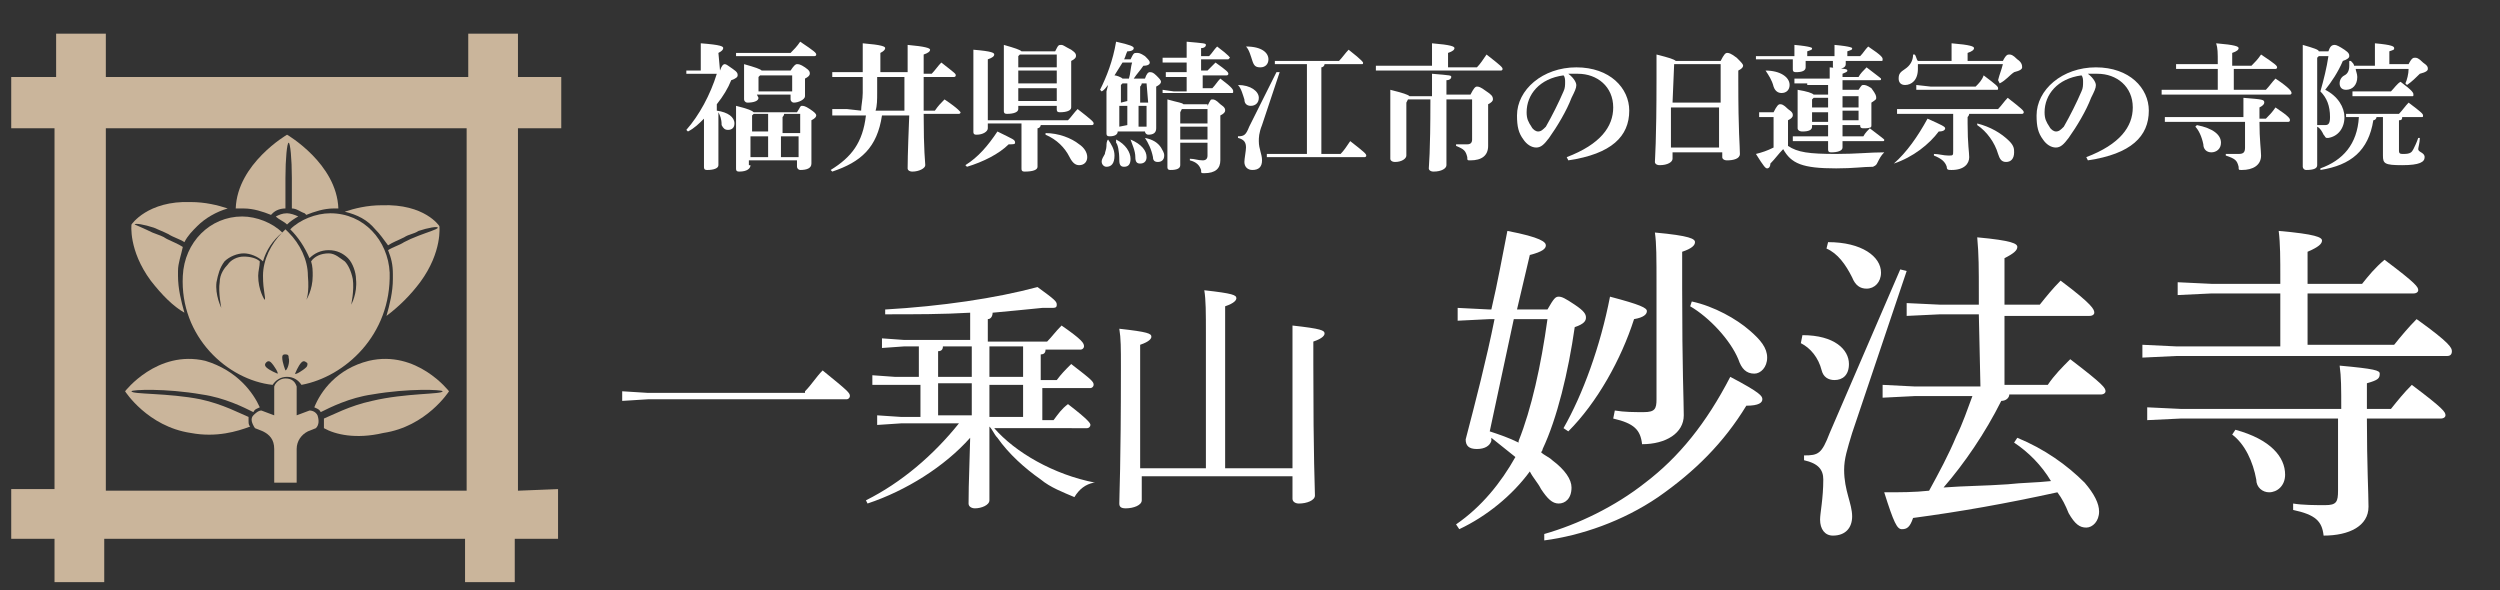
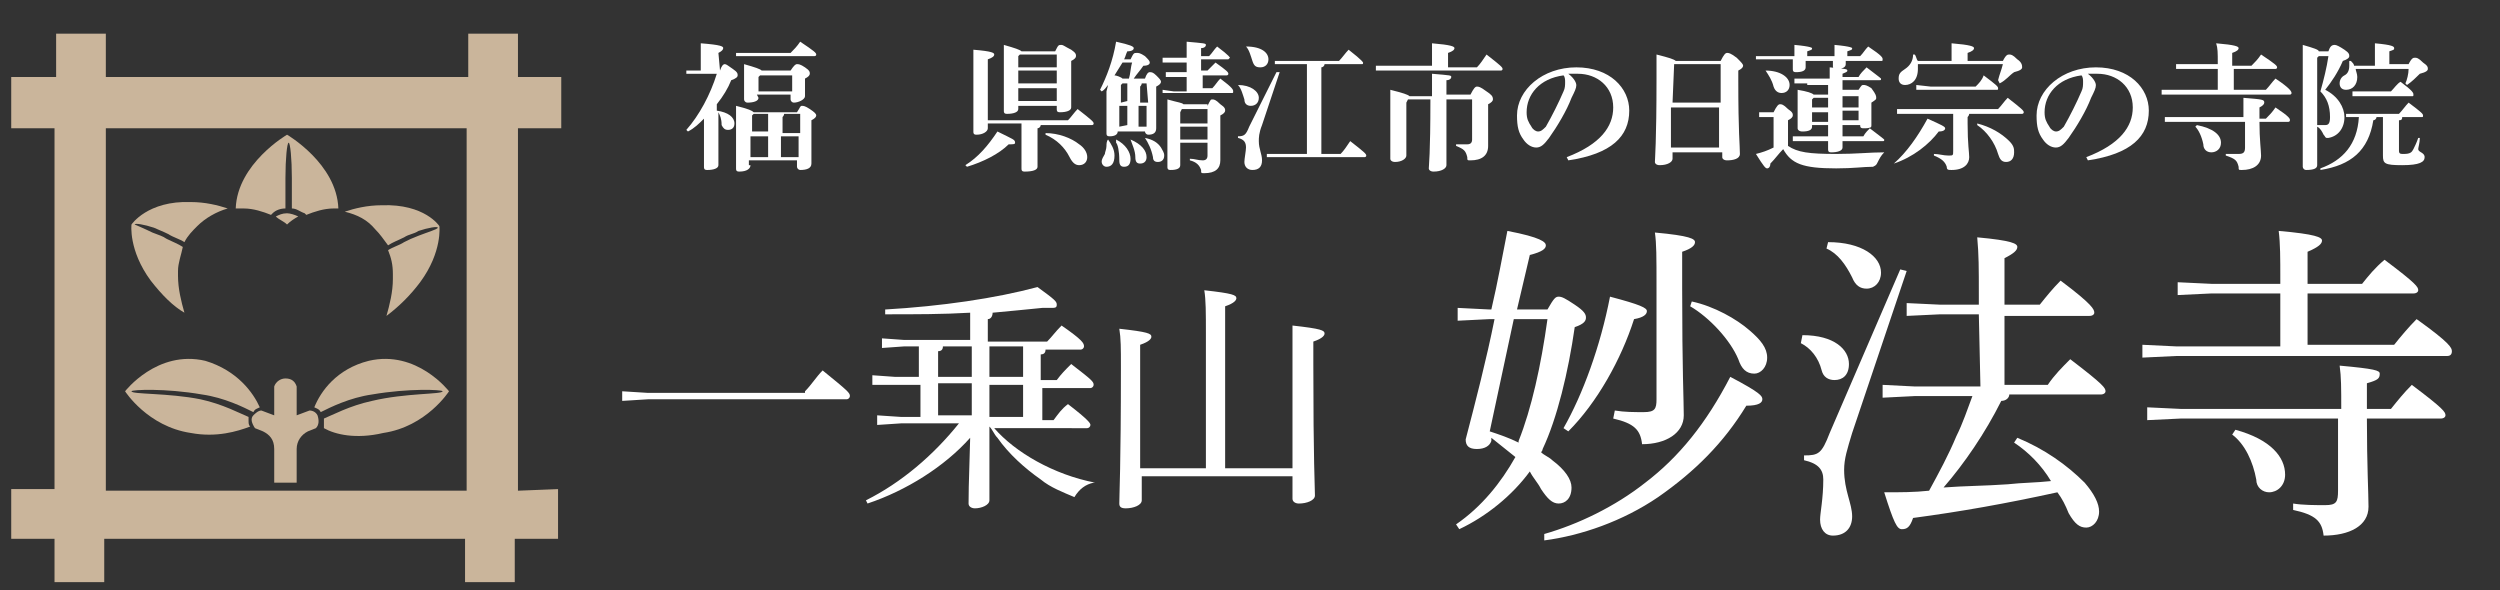
<svg xmlns="http://www.w3.org/2000/svg" version="1.1" id="レイヤー_1" x="0px" y="0px" viewBox="0 0 155.9 36.8" style="enable-background:new 0 0 155.9 36.8;" xml:space="preserve">
  <rect x="0" y="0" width="155.9" height="36.8" fill="#333333" stroke="none" />
  <style type="text/css">
	.st0{fill:#CAB59B;}
	.st1{fill-rule:evenodd;clip-rule:evenodd;fill:#CAB59B;}
	.st2{enable-background:new    ;}
	.st3{fill:#FFFFFF;}
</style>
  <g>
    <g>
      <path class="st0" d="M18.5,30.1V28c0-0.5,0.3-0.9,0.7-1.1l0.5-0.2c0.2-0.2,0.2-0.5,0.1-0.8c-0.1-0.2-0.3-0.3-0.5-0.3l-0.8,0.3    v-1.8c-0.1-0.3-0.3-0.5-0.7-0.5c-0.3,0-0.6,0.2-0.7,0.5v1.8l-0.8-0.3c-0.2,0-0.4,0.2-0.5,0.3c-0.2,0.2-0.1,0.5,0.1,0.8l0.5,0.2    c0.4,0.2,0.7,0.5,0.7,1.1v2.1H18.5z" />
      <path class="st1" d="M11.5,19.5c-0.2-0.7-0.4-1.5-0.4-2.3c0-0.1,0-0.2,0-0.3c0-0.5,0.2-1,0.3-1.5c-0.3-0.2-0.6-0.3-1-0.5    c-0.3-0.2-0.4-0.2-0.9-0.4C9.1,14.3,8.4,14,8.4,14c0-0.1,0.6,0,1.2,0.2c0.2,0.1,0.5,0.2,0.9,0.4c0.3,0.2,0.7,0.3,1,0.5    c0.2-0.4,0.5-0.7,0.8-1c0.5-0.5,1.2-0.9,1.9-1.1c-0.6-0.2-1.4-0.4-2.3-0.4C9.2,12.5,8.2,14,8.2,14S8,15.6,9.4,17.5    C10.1,18.4,10.8,19.1,11.5,19.5z" />
      <path class="st1" d="M26.2,17.6c1.4-1.9,1.2-3.5,1.2-3.5s-0.9-1.4-3.6-1.3c-0.9,0-1.7,0.2-2.3,0.4c0.8,0.2,1.4,0.5,1.9,1.1    c0.3,0.3,0.5,0.6,0.8,1c0.3-0.2,0.6-0.3,1-0.5c0.3-0.2,0.6-0.2,0.9-0.4c0.6-0.2,1.2-0.3,1.2-0.2s-0.7,0.3-1.2,0.5    s-0.5,0.2-0.9,0.4c-0.3,0.2-0.7,0.3-1,0.5c0.2,0.5,0.3,0.9,0.3,1.5c0,0.1,0,0.2,0,0.3c0,0.8-0.2,1.6-0.4,2.3    C24.9,19.1,25.6,18.4,26.2,17.6z" />
      <g>
        <path class="st0" d="M17.9,13.3c-0.3,0-0.5,0.1-0.7,0.2c0.2,0.2,0.5,0.3,0.7,0.5c0.2-0.2,0.5-0.4,0.7-0.5     C18.4,13.4,18.1,13.3,17.9,13.3z" />
      </g>
      <g>
        <path class="st0" d="M21.1,13c-0.1-2.8-3.2-4.6-3.2-4.6s-3.1,1.8-3.2,4.6c0.2,0,0.3,0,0.5,0c0.6,0,1.2,0.2,1.7,0.4l0.1-0.1     c0.2-0.2,0.5-0.3,0.8-0.3v-1.9c0-1.2,0.1-2.2,0.2-2.2s0.2,1,0.2,2.2V13c0.3,0,0.5,0.2,0.8,0.3l0.1,0.1c0.5-0.2,1.1-0.4,1.7-0.4     C20.8,13,20.9,13,21.1,13z" />
      </g>
      <g>
-         <path class="st1" d="M19.1,22.9c-0.2,0.2-0.7,0.5-0.7,0.4c0,0,0.2-0.5,0.4-0.7c0.1-0.1,0.2-0.1,0.3,0     C19.2,22.6,19.2,22.8,19.1,22.9z M17.8,23.1c0,0-0.2-0.5-0.2-0.8c0-0.2,0.1-0.2,0.2-0.2c0.2,0,0.2,0.1,0.2,0.2     C18.1,22.6,17.9,23.1,17.8,23.1z M17.3,23.3c0,0-0.5-0.2-0.7-0.4c-0.1-0.1-0.1-0.2,0-0.3c0.1-0.1,0.2-0.1,0.3,0     C17.1,22.8,17.4,23.3,17.3,23.3z M24.3,17c-0.1-2-1.6-3.7-3.7-3.7c-0.9,0-1.9,0.4-2.5,1c0.5,0.5,0.9,1.1,1.2,1.8     c0.3-0.3,0.7-0.5,1.2-0.5s0.9,0.2,1.2,0.5c0.3,0.3,0.5,0.9,0.5,1.3c0.1,0.9-0.3,1.6-0.3,1.6s0.2-0.9,0.1-1.6     c-0.1-0.5-0.3-0.9-0.5-1.1c-0.3-0.2-0.6-0.5-1-0.5c-0.5,0-0.9,0.2-1.1,0.5c0.1,0.3,0.1,0.6,0.1,0.9c0,0.9-0.4,1.5-0.4,1.5     s0.2-0.4,0.1-1.5c0-1-0.5-2-1.2-2.7c-0.1-0.1-0.1-0.1-0.2-0.2c-0.1,0.1-0.1,0.1-0.2,0.2c-0.7,0.7-1.2,1.7-1.2,2.7     s0.2,1.4,0.1,1.5c0,0-0.4-0.6-0.4-1.5c0-0.3,0.1-0.6,0.1-0.9c-0.2-0.2-0.6-0.3-1-0.3c-0.4,0-0.8,0.2-1,0.5     c-0.2,0.2-0.5,0.6-0.5,1.1c-0.1,0.6,0.1,1.6,0.1,1.6s-0.4-0.8-0.3-1.6c0.1-0.5,0.2-0.9,0.5-1.3c0.3-0.3,0.8-0.5,1.2-0.5     s0.9,0.2,1.2,0.5c0.2-0.7,0.6-1.3,1.2-1.8c-0.6-0.6-1.6-1-2.5-1c-2,0-3.6,1.6-3.7,3.7C11.2,21,14.2,23.7,17,24     c0.2-0.3,0.5-0.5,0.9-0.5s0.7,0.2,0.9,0.5C21.5,23.5,24.4,20.9,24.3,17z" />
-       </g>
+         </g>
      <path class="st0" d="M8.2,24.4c0-0.1,2.1-0.2,4.4,0.2c1.4,0.2,2.6,0.8,3.2,1.1c0.1-0.2,0.2-0.2,0.4-0.3c-0.4-0.9-1.4-2.3-3.4-2.9    c-3-0.7-5,1.9-5,1.9s1.4,2.2,4.1,2.6c1.6,0.3,2.9-0.1,3.7-0.4c-0.1-0.1-0.1-0.2-0.1-0.4c0-0.1,0-0.2,0-0.2c-0.5-0.2-1.6-0.8-3-1.1    C10.5,24.5,8.2,24.6,8.2,24.4z" />
      <path class="st0" d="M27.6,24.4c0-0.1-2.1-0.2-4.4,0.2c-1.4,0.2-2.6,0.8-3.2,1.1c-0.1-0.2-0.2-0.2-0.4-0.3c0.4-1,1.4-2.4,3.4-2.9    c3-0.7,5,1.9,5,1.9s-1.4,2.2-4.1,2.6c-1.7,0.4-3,0.1-3.7-0.3c0-0.1,0-0.2,0-0.4c0-0.1,0-0.2,0-0.2c0.5-0.2,1.6-0.8,3-1.1    C25.3,24.5,27.6,24.6,27.6,24.4z" />
    </g>
    <g>
      <path class="st1" d="M29.1,30.6H6.6V8h22.5V30.6z M32.3,30.6V8H35V4.8h-2.7V2.1h-3.1v2.7H6.6V2.1H3.5v2.7H0.7V8h2.7v22.5H0.7v3.1    h2.7v2.7h3.1v-2.7H29v2.7h3.1v-2.7h2.7v-3.1L32.3,30.6L32.3,30.6z" />
    </g>
  </g>
  <g class="st2">
    <path class="st3" d="M96.5,19.3c0.4-0.7,0.5-0.8,0.7-0.8s0.4,0.1,1,0.5s0.7,0.6,0.7,0.8c0,0.2-0.1,0.4-0.7,0.6   c-0.4,2.8-1.1,5.7-2,7.6c0,0.1-0.1,0.2-0.1,0.2c0.2,0.2,0.5,0.3,0.7,0.5c0.8,0.6,1.2,1.2,1.2,1.7c0,0.7-0.4,1-0.8,1   s-0.7-0.3-1.1-0.9c-0.2-0.4-0.5-0.7-0.7-1.1c-1.1,1.5-2.7,2.8-4.4,3.6l-0.2-0.3c1.6-1.1,2.8-2.6,3.7-4.2c-0.5-0.4-1-0.8-1.5-1.2   v0.2c-0.1,0.3-0.4,0.5-0.9,0.5s-0.7-0.2-0.7-0.6c0.6-2.3,1.3-5,1.8-7.5h-0.3l-2,0.1v-0.8l2,0.1H93c0.4-1.7,0.7-3.4,1-4.9   c2.1,0.4,2.4,0.7,2.4,0.9s-0.2,0.4-1,0.6l-0.8,3.4C94.6,19.3,96.5,19.3,96.5,19.3z M92.9,26.9c0.6,0.2,1.2,0.4,1.8,0.7v-0.1   c0.8-2,1.4-4.7,1.8-7.6h-2.1L92.9,26.9z M96.3,33.3c2.1-0.6,4.4-1.7,6.3-3.2c2.1-1.6,3.8-3.7,5.3-6.6c1.9,1,2,1.2,2,1.4   c0,0.2-0.2,0.4-1,0.4c-1.4,2.3-3.2,4.1-5.5,5.7c-2.2,1.5-4.8,2.4-7.1,2.7L96.3,33.3z M97.5,26.7c1.2-2.1,2.3-5.1,2.9-8.2   c1.9,0.5,2.3,0.7,2.3,0.9c0,0.2-0.2,0.4-0.8,0.5c-0.8,2.5-2.3,5.2-4.1,7L97.5,26.7z M100.7,25.6c0.6,0.1,1.2,0.1,1.8,0.1   c0.7,0,0.8-0.2,0.8-0.8v-7c0-1.9,0-2.7-0.1-3.4c2.2,0.2,2.5,0.4,2.5,0.6c0,0.2-0.2,0.4-0.8,0.6V18c0,5.1,0.1,7,0.1,7.9   c0,1.1-1.1,1.8-2.6,1.8c-0.1-0.9-0.5-1.3-1.8-1.6L100.7,25.6z M105.5,18.8c1.4,0.3,2.8,1.1,3.6,1.8c0.7,0.6,1.1,1.1,1.1,1.7   s-0.4,1-0.8,1c-0.5,0-0.8-0.3-1-0.9c-0.5-1.2-1.8-2.6-3-3.3L105.5,18.8z" />
    <path class="st3" d="M112.4,20.9c2,0,2.9,0.9,2.9,1.8c0,0.7-0.4,1-0.9,1c-0.4,0-0.7-0.2-0.8-0.6c-0.2-0.8-0.7-1.4-1.3-1.7   L112.4,20.9z M118.9,16.9L115.5,27c-0.3,1-0.5,1.6-0.5,2.3c0,1.3,0.5,2.1,0.5,2.9c0,0.7-0.4,1.2-1.2,1.2c-0.5,0-0.8-0.4-0.8-1   c0-0.4,0.2-1.3,0.2-2.5c0-0.6-0.3-1-1.2-1.2v-0.3c0.9,0,1.1-0.1,1.6-1.4l4.4-10.2L118.9,16.9z M114,15.1c2.1,0,3.3,0.9,3.3,1.9   c0,0.6-0.4,1-0.9,1c-0.4,0-0.7-0.2-0.9-0.7c-0.4-0.8-0.9-1.5-1.6-1.8L114,15.1z M123.4,19.6H121l-2.1,0.1v-0.8L121,19h2.4v-0.6   c0-1.7,0-2.5-0.1-3.6c2.2,0.2,2.5,0.4,2.5,0.6c0,0.2-0.2,0.4-0.8,0.7V19h2.2c0.4-0.5,0.8-1,1.3-1.5c2,1.5,2.1,1.8,2.1,2   c0,0.1-0.1,0.2-0.3,0.2H125V24h2.7c0.4-0.6,0.9-1.1,1.4-1.6c2.1,1.6,2.2,1.8,2.2,2c0,0.1-0.1,0.2-0.3,0.2h-5.7   c0,0.2-0.2,0.4-0.5,0.4c-1,2-2.3,3.9-3.6,5.4c1.3-0.1,2.6-0.1,4-0.2c0.9-0.1,1.8-0.1,2.7-0.2c-0.6-1-1.4-1.8-2.3-2.4l0.2-0.3   c1.7,0.7,3.1,1.7,4.2,2.8c0.6,0.7,0.9,1.3,0.9,1.8c0,0.6-0.4,1-0.8,1c-0.4,0-0.7-0.2-1.1-0.9c-0.2-0.5-0.4-0.9-0.7-1.3   c-3.2,0.7-6,1.2-9,1.6c-0.2,0.6-0.4,0.7-0.7,0.7c-0.3,0-0.5-0.4-1.1-2.3c1,0,1.9,0,2.8-0.1c0.6-1.1,1.2-2.2,1.7-3.4   c0.4-0.8,0.7-1.7,1-2.5h-3.6l-2,0.1V24l2,0.1h4.1L123.4,19.6L123.4,19.6z" />
    <path class="st3" d="M142.2,18.3h-4.3l-2.1,0.1v-0.8l2.1,0.1h4.3v-0.3c0-1.3,0-2.2-0.1-3c2.3,0.2,2.7,0.4,2.7,0.6   c0,0.2-0.2,0.4-0.9,0.7v2h3.4c0.4-0.5,0.8-1,1.4-1.5c2,1.5,2.1,1.7,2.1,1.9c0,0.1-0.1,0.2-0.3,0.2h-6.6v3.2h5.4   c0.4-0.5,0.9-1.1,1.4-1.6c2.1,1.5,2.2,1.8,2.2,2s-0.1,0.3-0.3,0.3h-16.9l-2.1,0.1v-0.8l2.1,0.1h6.5L142.2,18.3L142.2,18.3z    M136,26.1l-2.1,0.1v-0.8l2.1,0.1h10c0-1.3,0-2-0.1-2.7c2.2,0.2,2.5,0.3,2.5,0.5c0,0.3-0.1,0.4-0.8,0.6v1.6h1.5   c0.4-0.5,0.8-1,1.3-1.5c2,1.5,2.1,1.7,2.1,1.9c0,0.1-0.1,0.2-0.3,0.2h-4.6c0,2.9,0.1,4.7,0.1,5.5c0,1.2-1.2,1.8-2.8,1.8   c-0.1-0.9-0.5-1.3-1.9-1.6v-0.4c0.6,0.1,1.4,0.1,2,0.1c0.7,0,0.8-0.2,0.8-0.9v-4.5C145.8,26.1,136,26.1,136,26.1z M139.4,26.8   c2.2,0.6,3.1,1.7,3.1,2.8c0,0.7-0.5,1.1-1,1.1c-0.4,0-0.8-0.3-0.8-0.8c-0.2-1.1-0.7-2.2-1.5-2.8L139.4,26.8z" />
  </g>
  <g class="st2">
    <path class="st3" d="M50.2,24.4c0.4-0.4,0.7-0.9,1.1-1.3c1.6,1.3,1.7,1.4,1.7,1.6c0,0.1-0.1,0.2-0.2,0.2H40.4L38.8,25v-0.6l1.6,0.1   h9.8V24.4z" />
    <path class="st3" d="M68.2,30.1c-0.5,0.1-0.9,0.4-1.2,0.9c-0.7-0.3-1.5-0.6-2.1-1.1c-1-0.7-2-1.6-2.7-2.6c-0.2-0.2-0.3-0.5-0.5-0.7   c0,3.5,0,4.2,0,4.6c0,0.3-0.5,0.5-0.9,0.5c-0.2,0-0.4-0.1-0.4-0.3c0-0.4,0-1,0.1-4.1c-1.6,1.8-4,3.3-6.4,4.1L54,31.2   c2.2-1.1,4.2-2.8,5.8-4.8h-3.6l-1.5,0.1v-0.6l1.5,0.1h1.2v-2h-1.5l-1.5,0v-0.6l1.4,0.1h1.5v-1.9h-0.9L55,21.7v-0.6l1.4,0.1h4.1   v-1.7c-1.7,0.1-3.4,0.1-5.3,0.1v-0.3c3.5-0.2,6.9-0.7,9.5-1.4c1.1,0.8,1.2,0.9,1.2,1.1s-0.1,0.2-0.4,0.2c-0.1,0-0.3,0-0.5,0   c-1,0.1-2,0.2-3.1,0.3c0,0.2-0.1,0.4-0.3,0.4v1.4h3.7c0.3-0.3,0.5-0.6,0.9-1c1.3,0.9,1.4,1.1,1.4,1.3c0,0.1-0.1,0.2-0.2,0.2h-2.2   c0,0.2-0.1,0.3-0.3,0.3v1.6h1c0.3-0.4,0.5-0.6,0.9-1c1.3,1,1.4,1.1,1.4,1.3c0,0.1-0.1,0.2-0.2,0.2h-3v2h0.7c0.3-0.4,0.5-0.7,0.9-1   c1.3,1,1.4,1.2,1.4,1.3c0,0.1-0.1,0.2-0.2,0.2H62c1.3,1.5,3.7,2.9,6.3,3.4H68.2z M58.8,21.6c0,0.2-0.1,0.3-0.3,0.3v1.6h2.1   c0-0.6,0-1.3,0-1.9H58.8z M60.6,25.9c0-0.7,0-1.3,0-2h-2.1v2H60.6z M61.7,21.6v1.9h2.1v-1.9H61.7z M63.8,24h-2.1c0,0.7,0,1.3,0,2   h2.1V24z" />
    <path class="st3" d="M71.2,29.7v1.5c0,0.3-0.5,0.5-1,0.5c-0.3,0-0.4-0.1-0.4-0.3c0-0.6,0.1-2.3,0.1-8.5c0-1.2,0-1.8-0.1-2.4   c1.8,0.2,2,0.3,2,0.5c0,0.1-0.1,0.3-0.7,0.5v7.7h4.1v-8.4c0-1.3,0-2.1-0.1-2.7c1.8,0.2,2,0.3,2,0.5c0,0.1-0.1,0.3-0.7,0.5v10.1h4.2   v-6.5c0-1.2,0-1.8,0-2.4c1.8,0.2,2,0.3,2,0.5c0,0.1-0.1,0.3-0.7,0.5v1.4c0,6.1,0.1,7.7,0.1,8.2c0,0.3-0.5,0.5-1,0.5   c-0.2,0-0.4-0.1-0.4-0.3v-1.4C80.6,29.7,71.2,29.7,71.2,29.7z" />
  </g>
  <g class="st2">
    <path class="st3" d="M44.9,4.4C45,4.1,45.1,4,45.2,4c0.1,0,0.2,0.1,0.5,0.3C46,4.5,46,4.6,46,4.7S45.9,4.9,45.6,5   c-0.2,0.5-0.5,1-0.9,1.5v0.4c0.7,0.1,1.1,0.4,1.1,0.8c0,0.3-0.2,0.4-0.4,0.4S45.1,8,45,7.8c0-0.4-0.1-0.6-0.2-0.8v0.1   c0,2.4,0,2.9,0,3.2c0,0.2-0.3,0.3-0.7,0.3c-0.2,0-0.2-0.1-0.2-0.2c0-0.2,0-0.8,0-3c-0.3,0.3-0.6,0.6-1,0.8l-0.1-0.1   c0.8-0.9,1.5-2.2,1.9-3.5h-1.1h-0.8V4.4h0.8h0.1V3.6c0-0.4,0-0.7,0-0.9C45,2.8,45.1,2.9,45.1,3S45,3.2,44.8,3.3L44.9,4.4L44.9,4.4z    M46.8,10.3c0,0.2-0.2,0.4-0.7,0.4c-0.2,0-0.2-0.1-0.2-0.2c0-0.2,0-0.7,0-3c0-0.4,0-0.6,0-0.9c0.8,0.2,1,0.3,1.1,0.4h2.7   c0.2-0.3,0.2-0.4,0.3-0.4s0.2,0,0.5,0.2s0.4,0.3,0.4,0.4s-0.1,0.2-0.3,0.3v0.3c0,1.7,0,2.2,0,2.4c0,0.3-0.3,0.4-0.7,0.4   c-0.1,0-0.2-0.1-0.2-0.2V10h-3v0.3H46.8z M46.8,3.3h2.5c0.2-0.2,0.4-0.4,0.6-0.7c0.9,0.6,1,0.7,1,0.8s-0.1,0.1-0.1,0.1h-4h-0.9V3.3   H46.8z M47.3,6.1c0,0.2-0.3,0.3-0.7,0.3c-0.1,0-0.2-0.1-0.2-0.2s0-0.5,0-1.3c0-0.4,0-0.6,0-0.9c0.7,0.2,1,0.3,1.1,0.4h1.8   C49.5,4.1,49.6,4,49.7,4c0.1,0,0.2,0,0.5,0.2s0.3,0.3,0.3,0.4s-0.1,0.2-0.3,0.3v0.3c0,0.4,0,0.7,0,0.8c0,0.2-0.4,0.4-0.7,0.4   c-0.1,0-0.2-0.1-0.2-0.2V5.9h-2.1L47.3,6.1L47.3,6.1z M47.9,8.3V7.1H47l-0.1,0.1v1h1V8.3z M46.8,9.8h1.1V8.5h-1.1V9.8z M49.4,5.7   v-1h-2l-0.1,0.1v0.9H49.4z M48.9,7.1c0,0.1-0.1,0.2-0.1,0.2v1h1.1V7.1H48.9z M49.8,9.8V8.5h-1.1v1.3H49.8z" />
-     <path class="st3" d="M53.7,6.9c0-0.3,0.1-0.7,0.1-1.1s0-0.7,0-1h-1h-0.9V4.5h0.9h1c0-1.2,0-1.5,0-1.8C55,2.8,55.2,2.9,55.2,3   s-0.1,0.2-0.3,0.3v1.2h1.7V4.2c0-0.7,0-1,0-1.4C57.7,2.9,58,3,58,3.1s-0.1,0.2-0.4,0.3v0.8v0.4h0.5c0.2-0.2,0.4-0.5,0.6-0.7   c0.9,0.7,0.9,0.7,0.9,0.8s-0.1,0.1-0.1,0.1h-1.9c0,0.7,0,1.4,0,2.1h0.7c0.2-0.3,0.4-0.5,0.6-0.7c0.9,0.6,1,0.8,1,0.8   c0,0.1-0.1,0.1-0.1,0.1h-2.2c0,2.4,0.1,3,0.1,3.2s-0.4,0.4-0.8,0.4c-0.2,0-0.3-0.1-0.3-0.2c0-0.2,0-0.8,0.1-3.3H55   c-0.3,2-1.3,2.9-3.1,3.5l-0.1-0.1c1.3-0.8,2-1.7,2.2-3.4h-1.2h-0.9V6.8h0.9L53.7,6.9L53.7,6.9z M56.4,6.9c0-0.7,0-1.4,0-2.1h-1.7v1   c0,0.4,0,0.8-0.1,1.1H56.4z" />
    <path class="st3" d="M60.2,10.3c0.8-0.5,1.4-1.2,2-2.1c1,0.5,1.1,0.5,1.1,0.7C63.3,9,63.2,9,62.9,9c-0.6,0.6-1.6,1.1-2.6,1.4   L60.2,10.3z M66.6,7.5C66.8,7.3,67,7,67.2,6.8c0.9,0.7,1,0.8,1,0.9s-0.1,0.1-0.1,0.1h-3.2c0,0.1-0.1,0.2-0.2,0.2v0.7   c0,0.9,0,1.4,0,1.7c0,0.2-0.3,0.3-0.8,0.3c-0.2,0-0.2-0.1-0.2-0.2c0-0.2,0-0.9,0-1.8v-1h-2.1V8c0,0.2-0.3,0.4-0.7,0.4   c-0.2,0-0.2-0.1-0.2-0.2c0-0.3,0-1.1,0-3.8c0-0.5,0-0.9,0-1.3C61.9,3.2,62,3.3,62,3.4c0,0.1-0.1,0.2-0.4,0.3v3.8H66.6z M65.8,3.2   C66,2.8,66,2.8,66.2,2.8c0.1,0,0.2,0.1,0.6,0.3c0.3,0.2,0.3,0.3,0.3,0.4c0,0.1-0.1,0.2-0.3,0.3V4c0,2,0,2.5,0,2.7S66.5,7,66.1,7   c-0.2,0-0.2-0.1-0.2-0.2V6.6h-2.4v0.2c0,0.2-0.3,0.3-0.7,0.3c-0.2,0-0.2-0.1-0.2-0.2c0-0.2,0-0.7,0-3.1c0-0.4,0-0.6,0-1   c0.7,0.2,1,0.3,1.1,0.4C63.7,3.2,65.8,3.2,65.8,3.2z M63.5,3.5v0.7h2.4V3.4h-2.3L63.5,3.5z M63.5,5.2h2.4V4.4h-2.4V5.2z M63.5,6.3   h2.4V5.5h-2.4V6.3z M65.2,8.3c0.8,0,1.6,0.3,2.1,0.7c0.3,0.2,0.5,0.5,0.5,0.8s-0.2,0.5-0.5,0.5c-0.2,0-0.4-0.1-0.6-0.5   c-0.3-0.6-0.8-1.1-1.5-1.4V8.3z" />
    <path class="st3" d="M69.1,5.3c-0.1,0.1-0.2,0.3-0.4,0.4l-0.1-0.1c0.4-0.8,0.8-1.8,1-3c0.9,0.2,1.1,0.3,1.1,0.4   c0,0.1-0.1,0.2-0.4,0.2c-0.1,0.2-0.1,0.3-0.2,0.5h0.4c0.2-0.4,0.2-0.4,0.4-0.4c0.1,0,0.2,0,0.5,0.2c0.2,0.2,0.3,0.3,0.3,0.4   c0,0.1-0.1,0.2-0.4,0.2c-0.2,0.3-0.4,0.5-0.6,0.8h0.7c0.1-0.3,0.2-0.4,0.3-0.4c0.1,0,0.2,0,0.4,0.2c0.2,0.2,0.3,0.3,0.3,0.4   s-0.1,0.2-0.3,0.3v0.4c0,1.4,0,2,0,2.2c0,0.3-0.2,0.4-0.5,0.4c-0.1,0-0.2-0.1-0.2-0.2l0,0h-1.7c0,0.2-0.2,0.3-0.5,0.3   C69,8.5,69,8.4,69,8.3c0-0.2,0-0.9,0-2.6L69.1,5.3L69.1,5.3z M69.1,8.7c0.2,0.3,0.4,0.6,0.4,1c0,0.5-0.2,0.7-0.5,0.7   c-0.2,0-0.3-0.2-0.3-0.3c0-0.2,0.1-0.3,0.2-0.5c0-0.1,0.1-0.3,0.1-0.5C69,9,69,8.8,69.1,8.7L69.1,8.7z M70,3.9   c-0.2,0.3-0.3,0.5-0.5,0.8c0.1,0,0.4,0.1,0.5,0.2h0.4c0.1-0.3,0.1-0.7,0.2-1H70z M69.6,8.7c0.6,0.3,0.9,0.8,0.9,1.2   c0,0.3-0.1,0.5-0.4,0.5c-0.2,0-0.3-0.1-0.3-0.4c0-0.6-0.1-1-0.2-1.1V8.7z M70.3,6.3V5.2H70l-0.1,0.1v1.1L70.3,6.3L70.3,6.3z    M70.3,7.8V6.6h-0.5v1.3L70.3,7.8L70.3,7.8z M70.5,8.7c0.7,0.3,1,0.7,1,1.1c0,0.3-0.2,0.4-0.4,0.4c-0.2,0-0.3-0.1-0.3-0.4   C70.8,9.4,70.6,9,70.5,8.7L70.5,8.7z M71.5,5.2h-0.3c0,0.1-0.1,0.2-0.1,0.2v1h0.5L71.5,5.2L71.5,5.2z M71.5,6.6H71v1.3h0.5V6.6z    M71.4,8.6c0.5,0.1,0.8,0.3,1,0.6c0.1,0.2,0.2,0.3,0.2,0.5c0,0.3-0.2,0.4-0.4,0.4c-0.2,0-0.3-0.1-0.3-0.3   C71.8,9.3,71.6,8.9,71.4,8.6L71.4,8.6z M74,4.8h-0.5h-0.8V4.5h0.8H74V3.9h-0.7h-0.8V3.6h0.8H74c0-0.4,0-0.7,0-1   c1.1,0.1,1.2,0.1,1.2,0.2c0,0.1-0.1,0.2-0.3,0.2v0.5h0.5c0.2-0.2,0.3-0.4,0.5-0.6c0.8,0.6,0.8,0.7,0.8,0.7l-0.1,0.1h-1.7v0.7h0.4   c0.2-0.2,0.3-0.3,0.5-0.5c0.7,0.5,0.8,0.6,0.8,0.7s-0.1,0.1-0.1,0.1H75v0.8h0.6c0.2-0.2,0.3-0.4,0.5-0.6c0.8,0.6,0.8,0.7,0.8,0.8   c0,0.1,0,0.1-0.1,0.1h-3.6h-0.7V5.6l0.7,0.1H74V4.8z M75.3,6.6c0.2-0.4,0.2-0.4,0.3-0.4c0.1,0,0.2,0,0.5,0.3   c0.3,0.2,0.3,0.3,0.3,0.4s-0.1,0.2-0.3,0.3v0.4c0,1.8,0,2.2,0,2.4c0,0.5-0.3,0.8-1,0.8c-0.2,0-0.2,0-0.2-0.2   c-0.1-0.3-0.3-0.5-0.7-0.6V9.9c0.3,0,0.5,0.1,0.8,0.1c0.2,0,0.3-0.1,0.3-0.3V8.9h-1.7v1.4c0,0.2-0.2,0.3-0.6,0.3   c-0.2,0-0.2-0.1-0.2-0.2c0-0.3,0-1.2,0-3.3c0-0.3,0-0.6,0-0.9c0.7,0.2,0.9,0.2,1,0.3h1.5V6.6z M73.7,6.8L73.6,7v0.7h1.7V6.8H73.7z    M75.3,8.7V7.9h-1.7v0.8H75.3z" />
    <path class="st3" d="M77.2,5.3c0.8,0,1.3,0.4,1.3,0.8c0,0.3-0.2,0.5-0.5,0.5c-0.2,0-0.4-0.1-0.4-0.4C77.5,5.9,77.4,5.5,77.2,5.3   L77.2,5.3z M79.8,4.5l-1.1,3.3c-0.2,0.5-0.2,0.8-0.2,1c0,0.5,0.2,0.8,0.2,1.2s-0.2,0.6-0.6,0.6c-0.3,0-0.5-0.2-0.5-0.5   c0-0.2,0.1-0.7,0.1-0.9c0-0.3-0.1-0.5-0.5-0.6V8.5c0.4,0,0.5-0.1,0.7-0.6l1.7-3.4H79.8z M77.7,2.9c1,0,1.4,0.4,1.4,0.8   c0,0.3-0.2,0.5-0.5,0.5s-0.4-0.1-0.5-0.4S77.9,3.1,77.7,2.9L77.7,2.9z M82.6,4c0,0.1-0.1,0.2-0.2,0.2v5.4h1.2   c0.2-0.2,0.4-0.5,0.6-0.8c0.9,0.7,1,0.8,1,0.9c0,0.1-0.1,0.1-0.1,0.1h-5.2H79V9.6h0.9h1.6V4h-1.1h-0.9V3.8h0.9h3.1   c0.2-0.2,0.4-0.5,0.6-0.7C85,3.8,85,3.9,85,3.9C85,4,85,4,84.9,4H82.6z" />
    <path class="st3" d="M89.3,3.7c0-0.4,0-0.7,0-1c1.2,0.1,1.4,0.2,1.4,0.3s-0.1,0.2-0.4,0.3v0.9h1.8c0.2-0.2,0.4-0.5,0.6-0.8   c0.9,0.7,1,0.8,1,0.9s-0.1,0.1-0.1,0.1h-6.9h-0.9V4.1h0.9h2.6V3.7z M91.7,5.9c0.2-0.4,0.3-0.5,0.4-0.5s0.2,0,0.6,0.3   C93,5.9,93.1,6,93.1,6.2c0,0.1-0.1,0.2-0.3,0.3V7c0,1.3,0,1.9,0,2.1c0,0.6-0.4,0.9-1.1,0.9c-0.2,0-0.2,0-0.2-0.2   c-0.1-0.4-0.2-0.5-0.7-0.7V9c0.2,0,0.5,0,0.7,0s0.3-0.1,0.3-0.3V6.2h-1.6c0,3.3,0,3.9,0,4.1c0,0.2-0.3,0.4-0.8,0.4   c-0.2,0-0.3-0.1-0.3-0.2c0-0.2,0.1-0.8,0.1-4.3h-1.4l-0.1,0.2v3.3c0,0.2-0.3,0.4-0.7,0.4c-0.2,0-0.3-0.1-0.3-0.2c0-0.3,0-1,0-3.1   c0-0.5,0-0.8,0-1.2c0.8,0.2,1.1,0.3,1.2,0.4h1.4V5.9c0-0.5,0-0.9,0-1.3c1.2,0.1,1.2,0.1,1.2,0.2S90.4,5,90.2,5v0.9H91.7z" />
    <path class="st3" d="M97.7,9.8c2.1-0.8,2.9-1.9,2.9-3.1c0-1.3-1-2.1-2.2-2.1c-0.2,0-0.4,0-0.6,0c0.4,0.3,0.5,0.6,0.5,0.7   c0,0.2-0.1,0.4-0.3,0.8c-0.3,0.8-0.9,1.8-1.4,2.5c-0.3,0.4-0.5,0.6-0.8,0.6S95.2,9,95,8.7c-0.3-0.4-0.4-0.8-0.4-1.5   c0-1.6,1.6-3,3.7-3s3.3,1.3,3.3,2.7c0,1.6-1.1,2.7-3.8,3.1L97.7,9.8z M95.2,7c0,0.4,0.1,0.6,0.3,0.9c0.1,0.2,0.3,0.3,0.4,0.3   c0.2,0,0.3-0.1,0.5-0.3c0.4-0.7,0.8-1.5,1.1-2.2c0.1-0.2,0.1-0.4,0.1-0.6c0-0.1,0-0.3-0.1-0.4C96,4.9,95.2,5.9,95.2,7z" />
    <path class="st3" d="M104.3,9.5v0.4c0,0.2-0.3,0.4-0.8,0.4c-0.2,0-0.3-0.1-0.3-0.2c0-0.2,0.1-1.2,0.1-5.2c0-0.5,0-1,0-1.5   c0.8,0.2,1.1,0.3,1.2,0.4h2.8c0.2-0.4,0.3-0.5,0.4-0.5s0.2,0,0.6,0.3c0.3,0.3,0.4,0.4,0.4,0.5c0,0.1-0.1,0.2-0.3,0.3V5   c0,3.4,0.1,4,0.1,4.6c0,0.3-0.4,0.4-0.8,0.4c-0.2,0-0.3-0.1-0.3-0.2V9.5H104.3z M104.4,4L104.4,4l-0.1,2.4h3V4H104.4z M107.2,9.2   V6.7h-3v2.5H107.2z" />
    <path class="st3" d="M117.5,9.5c-0.2,0.2-0.3,0.4-0.4,0.6c-0.1,0.2-0.1,0.2-0.3,0.3c-0.6,0-1.2,0.1-2.3,0.1c-2.1,0-2.8-0.3-3.3-1.2   c-0.3,0.3-0.5,0.6-0.8,0.9c0,0.2-0.1,0.3-0.2,0.3s-0.2-0.1-0.7-0.9c0.4-0.1,0.7-0.2,1.1-0.4V7.3h-0.3h-0.6V7h0.6h0.3   c0.2-0.4,0.3-0.5,0.4-0.5s0.2,0,0.5,0.3c0.3,0.2,0.3,0.3,0.3,0.4s-0.1,0.2-0.3,0.3v1.6c0.6,0.4,1.3,0.5,3,0.5   C115.8,9.6,116.6,9.5,117.5,9.5L117.5,9.5L117.5,9.5z M111.9,3.5L111.9,3.5c0-0.4,0-0.5,0-0.7C113,2.9,113,3,113,3   c0,0.1,0,0.1-0.3,0.2v0.2v0.1h1.7V3.4c0-0.3,0-0.4,0-0.6c1.1,0.1,1.1,0.2,1.1,0.2c0,0.1,0,0.1-0.3,0.2v0.2v0.1h0.8   c0.2-0.2,0.3-0.4,0.5-0.6c0.9,0.6,0.9,0.7,0.9,0.8s0,0.1-0.1,0.1h-2.2c0,0.1,0,0.1,0,0.2c0,0.2-0.2,0.3-0.6,0.3   c-0.2,0-0.2-0.1-0.2-0.2s0-0.2,0-0.3h-1.7c0,0.2,0,0.3,0,0.4c0,0.2-0.2,0.3-0.6,0.3c-0.2,0-0.2-0.1-0.2-0.2s0-0.3,0-0.6h-1.4h-0.9   V3.5h0.9H111.9z M110.1,4.4c0.9,0,1.5,0.4,1.5,0.9c0,0.3-0.2,0.5-0.5,0.5c-0.2,0-0.4-0.1-0.5-0.4C110.5,5,110.3,4.7,110.1,4.4   L110.1,4.4z M112.7,5.2h-0.8V4.9h0.8h1.4c0-0.2,0-0.4,0-0.7c1,0.1,1.1,0.1,1.1,0.2s-0.1,0.1-0.3,0.2v0.2h1c0.1-0.2,0.3-0.4,0.5-0.6   c0.8,0.6,0.9,0.7,0.9,0.7c0,0.1,0,0.1-0.1,0.1h-2.3v0.6h1c0.2-0.3,0.2-0.3,0.3-0.3c0.1,0,0.2,0,0.5,0.2C117,5.9,117,6,117,6.1   s0,0.1-0.3,0.3v0.2c0,0.7,0,1,0,1.2c0,0.1,0,0.1-0.1,0.2c0.8,0.6,0.9,0.7,0.9,0.7c0,0.1,0,0.1-0.1,0.1h-2.5c0,0.2,0,0.3,0,0.4   c0,0.2-0.3,0.3-0.7,0.3c-0.2,0-0.2-0.1-0.2-0.2c0-0.1,0-0.2,0-0.5h-1.4h-0.8V8.5h0.8h1.4c0-0.2,0-0.5,0-0.7h-1v0.1   c0,0.2-0.2,0.3-0.6,0.3c-0.2,0-0.3-0.1-0.3-0.2c0-0.1,0-0.6,0-1.5c0-0.5,0-0.7,0-0.9c0.6,0.1,0.9,0.2,1,0.3h0.9c0-0.2,0-0.4,0-0.6   h-1.3V5.2z M114,6.7c0-0.2,0-0.4,0-0.6h-0.9L113,6.2v0.5H114z M114,7.6c0-0.2,0-0.4,0-0.6h-1v0.6H114z M114.9,6.7h1V6h-1V6.7z    M114.9,6.9c0,0.2,0,0.4,0,0.6h1V6.9H114.9z M114.9,7.8c0,0.2,0,0.5,0,0.7h1.3c0.1-0.2,0.3-0.4,0.5-0.6C116.6,8,116.4,8,116.2,8   S116,7.9,116,7.8l0,0H114.9z" />
    <path class="st3" d="M118.1,10.2c0.8-0.7,1.5-1.7,2.1-2.8c0.9,0.4,1.1,0.5,1.1,0.6s-0.1,0.2-0.4,0.2C120.3,9,119.3,9.8,118.1,10.2   L118.1,10.2z M122.8,7.1c0,0.1-0.1,0.2-0.1,0.2v0.4c0,1.3,0.1,1.8,0.1,2.1c0,0.4-0.3,0.8-1.1,0.8c-0.2,0-0.3,0-0.3-0.2   c-0.1-0.3-0.3-0.5-0.8-0.7V9.6c0.3,0,0.6,0.1,0.9,0.1s0.3,0,0.3-0.3V7.1h-2.6h-0.9V6.8h0.9h5.4c0.2-0.2,0.4-0.5,0.6-0.7   c0.9,0.7,1,0.8,1,0.9s-0.1,0.1-0.1,0.1S122.8,7.1,122.8,7.1z M121.7,3.8L121.7,3.8c0-0.6,0-0.8,0-1.1c1.2,0.1,1.4,0.2,1.4,0.3   s-0.1,0.2-0.4,0.3v0.5h2.2c0.2-0.4,0.3-0.4,0.4-0.4s0.2,0,0.5,0.3c0.3,0.2,0.3,0.4,0.3,0.5s-0.1,0.2-0.5,0.3   c-0.3,0.2-0.5,0.5-0.9,0.7L124.6,5c0.1-0.4,0.2-0.6,0.3-1h-5.3c0,0.1,0,0.2,0,0.3c0,0.7-0.4,1-0.8,1c-0.3,0-0.4-0.2-0.4-0.4   c0-0.3,0.1-0.4,0.4-0.6s0.5-0.5,0.5-0.9h0.1c0.1,0.1,0.1,0.3,0.2,0.4C119.6,3.8,121.7,3.8,121.7,3.8z M120.4,5.4h2.8   c0.2-0.2,0.4-0.4,0.5-0.7c0.8,0.6,0.9,0.7,0.9,0.8c0,0.1,0,0.1-0.1,0.1h-4.1h-0.9V5.3L120.4,5.4z M123.3,7.7c0.8,0.2,1.5,0.6,2,1.1   c0.3,0.3,0.3,0.5,0.3,0.7c0,0.4-0.2,0.6-0.5,0.6s-0.4-0.2-0.5-0.5c-0.2-0.7-0.7-1.4-1.3-1.8V7.7z" />
    <path class="st3" d="M130.1,9.8c2.1-0.8,2.9-1.9,2.9-3.1c0-1.3-1-2.1-2.2-2.1c-0.2,0-0.4,0-0.6,0c0.4,0.3,0.5,0.6,0.5,0.7   c0,0.2-0.1,0.4-0.3,0.8c-0.3,0.8-0.9,1.8-1.4,2.5c-0.3,0.4-0.5,0.6-0.8,0.6s-0.6-0.2-0.8-0.5c-0.3-0.4-0.4-0.8-0.4-1.5   c0-1.6,1.6-3,3.7-3s3.3,1.3,3.3,2.7c0,1.6-1.1,2.7-3.8,3.1L130.1,9.8z M127.5,7c0,0.4,0.1,0.6,0.3,0.9c0.1,0.2,0.3,0.3,0.4,0.3   c0.2,0,0.3-0.1,0.5-0.3c0.4-0.7,0.8-1.5,1.1-2.2c0.1-0.2,0.1-0.4,0.1-0.6c0-0.1,0-0.3-0.1-0.4C128.3,4.9,127.5,5.9,127.5,7z" />
    <path class="st3" d="M138.3,4.3h-1.7h-0.9V4h0.9h1.7V3.9c0-0.6,0-0.9-0.1-1.2c1.2,0.1,1.4,0.2,1.4,0.3s-0.1,0.2-0.4,0.3v0.8h1.2   c0.2-0.2,0.4-0.4,0.6-0.7c0.9,0.6,1,0.7,1,0.8s-0.1,0.1-0.1,0.1h-2.6v1.3h2c0.2-0.2,0.4-0.5,0.6-0.7c0.9,0.6,1,0.8,1,0.9   s-0.1,0.1-0.1,0.1h-7.1h-0.9V5.6h0.9h2.6L138.3,4.3L138.3,4.3z M139.9,7.3c0-0.4,0-0.8,0-1.2c1.2,0.1,1.3,0.1,1.3,0.3   c0,0.1-0.1,0.2-0.3,0.3v0.7h0.4c0.2-0.2,0.4-0.4,0.6-0.7c0.9,0.6,0.9,0.7,0.9,0.8c0,0.1-0.1,0.1-0.1,0.1h-1.8   c0,1.1,0.1,1.8,0.1,2.1c0,0.6-0.5,0.9-1.2,0.9c-0.2,0-0.2,0-0.2-0.2c-0.1-0.4-0.2-0.5-0.8-0.7V9.6c0.3,0,0.5,0,0.8,0   s0.4-0.1,0.4-0.4V7.6h-4.1H135V7.3h0.9H139.9z M137,7.8c1,0.2,1.5,0.6,1.5,1.1c0,0.4-0.3,0.6-0.6,0.6s-0.5-0.2-0.5-0.5   c-0.1-0.5-0.3-0.9-0.5-1.1L137,7.8z" />
    <path class="st3" d="M145.2,3.2c0.1-0.3,0.2-0.4,0.4-0.4c0.1,0,0.3,0.1,0.6,0.3s0.3,0.3,0.3,0.4s-0.1,0.2-0.4,0.3   c-0.3,0.7-0.7,1.3-1.1,1.8c0.8,0.4,1.2,1.1,1.2,1.7c0,0.7-0.4,1.2-1,1.3c-0.1,0-0.1,0-0.1,0c-0.1,0-0.1-0.1-0.2-0.2   c-0.1-0.2-0.2-0.4-0.4-0.5v2.4c0,0.2-0.2,0.3-0.7,0.3c-0.1,0-0.2-0.1-0.2-0.2c0-0.2,0-1.1,0-6.2c0-0.4,0-0.9,0-1.4   c0.7,0.2,1,0.3,1,0.4C144.6,3.2,145.2,3.2,145.2,3.2z M144.6,3.5l-0.1,0.1v4.2c0.2,0,0.3,0,0.5,0s0.3-0.1,0.3-0.5   c0-0.7-0.2-1.2-0.6-1.6c0.2-0.7,0.4-1.5,0.5-2.2C145.2,3.5,144.6,3.5,144.6,3.5z M149.8,7.3c0,0.1,0,0.2-0.2,0.2v1.9   c0,0.2,0.1,0.2,0.3,0.2c0.4,0,0.5-0.1,0.6-0.3s0.2-0.4,0.3-0.7h0.1c0,0.3-0.1,0.6-0.1,0.7c0,0.2,0.4,0.2,0.4,0.5s-0.3,0.5-1.4,0.5   c-1.1,0-1.2-0.1-1.2-0.6c0-0.4,0-0.9,0-2V7.3h-0.4c0,0.1-0.1,0.2-0.2,0.2c-0.3,1.9-1.4,2.8-3.3,3.1v-0.1c1.4-0.5,2.3-1.5,2.4-3.2   H147h-0.7V7.1h0.7h2.6c0.2-0.2,0.4-0.5,0.6-0.7c0.8,0.6,0.9,0.7,0.9,0.8c0,0.1,0,0.1-0.1,0.1H149.8z M146.9,4.3   c0,0.1,0.1,0.3,0.1,0.5c0,0.5-0.3,0.8-0.7,0.8c-0.3,0-0.4-0.2-0.4-0.4c0-0.2,0.1-0.4,0.3-0.5s0.3-0.3,0.3-0.6c0-0.1,0-0.2,0-0.3   h0.1c0.1,0.1,0.2,0.2,0.2,0.3h1.3V3.5c0-0.3,0-0.6,0-0.8c1.1,0.1,1.2,0.2,1.2,0.3s0,0.1-0.3,0.2V4h1.2c0.2-0.4,0.3-0.4,0.4-0.4   c0.1,0,0.2,0,0.5,0.3c0.3,0.2,0.3,0.3,0.3,0.4s-0.1,0.2-0.5,0.3c-0.2,0.2-0.5,0.5-0.8,0.7L150,5.2c0.1-0.2,0.2-0.6,0.2-0.9   C150.2,4.3,146.9,4.3,146.9,4.3z M147.5,5.7h1.6c0.2-0.2,0.4-0.5,0.6-0.6c0.8,0.6,0.8,0.7,0.8,0.8c0,0.1,0,0.1-0.1,0.1h-2.9h-0.8   V5.7H147.5z" />
  </g>
</svg>